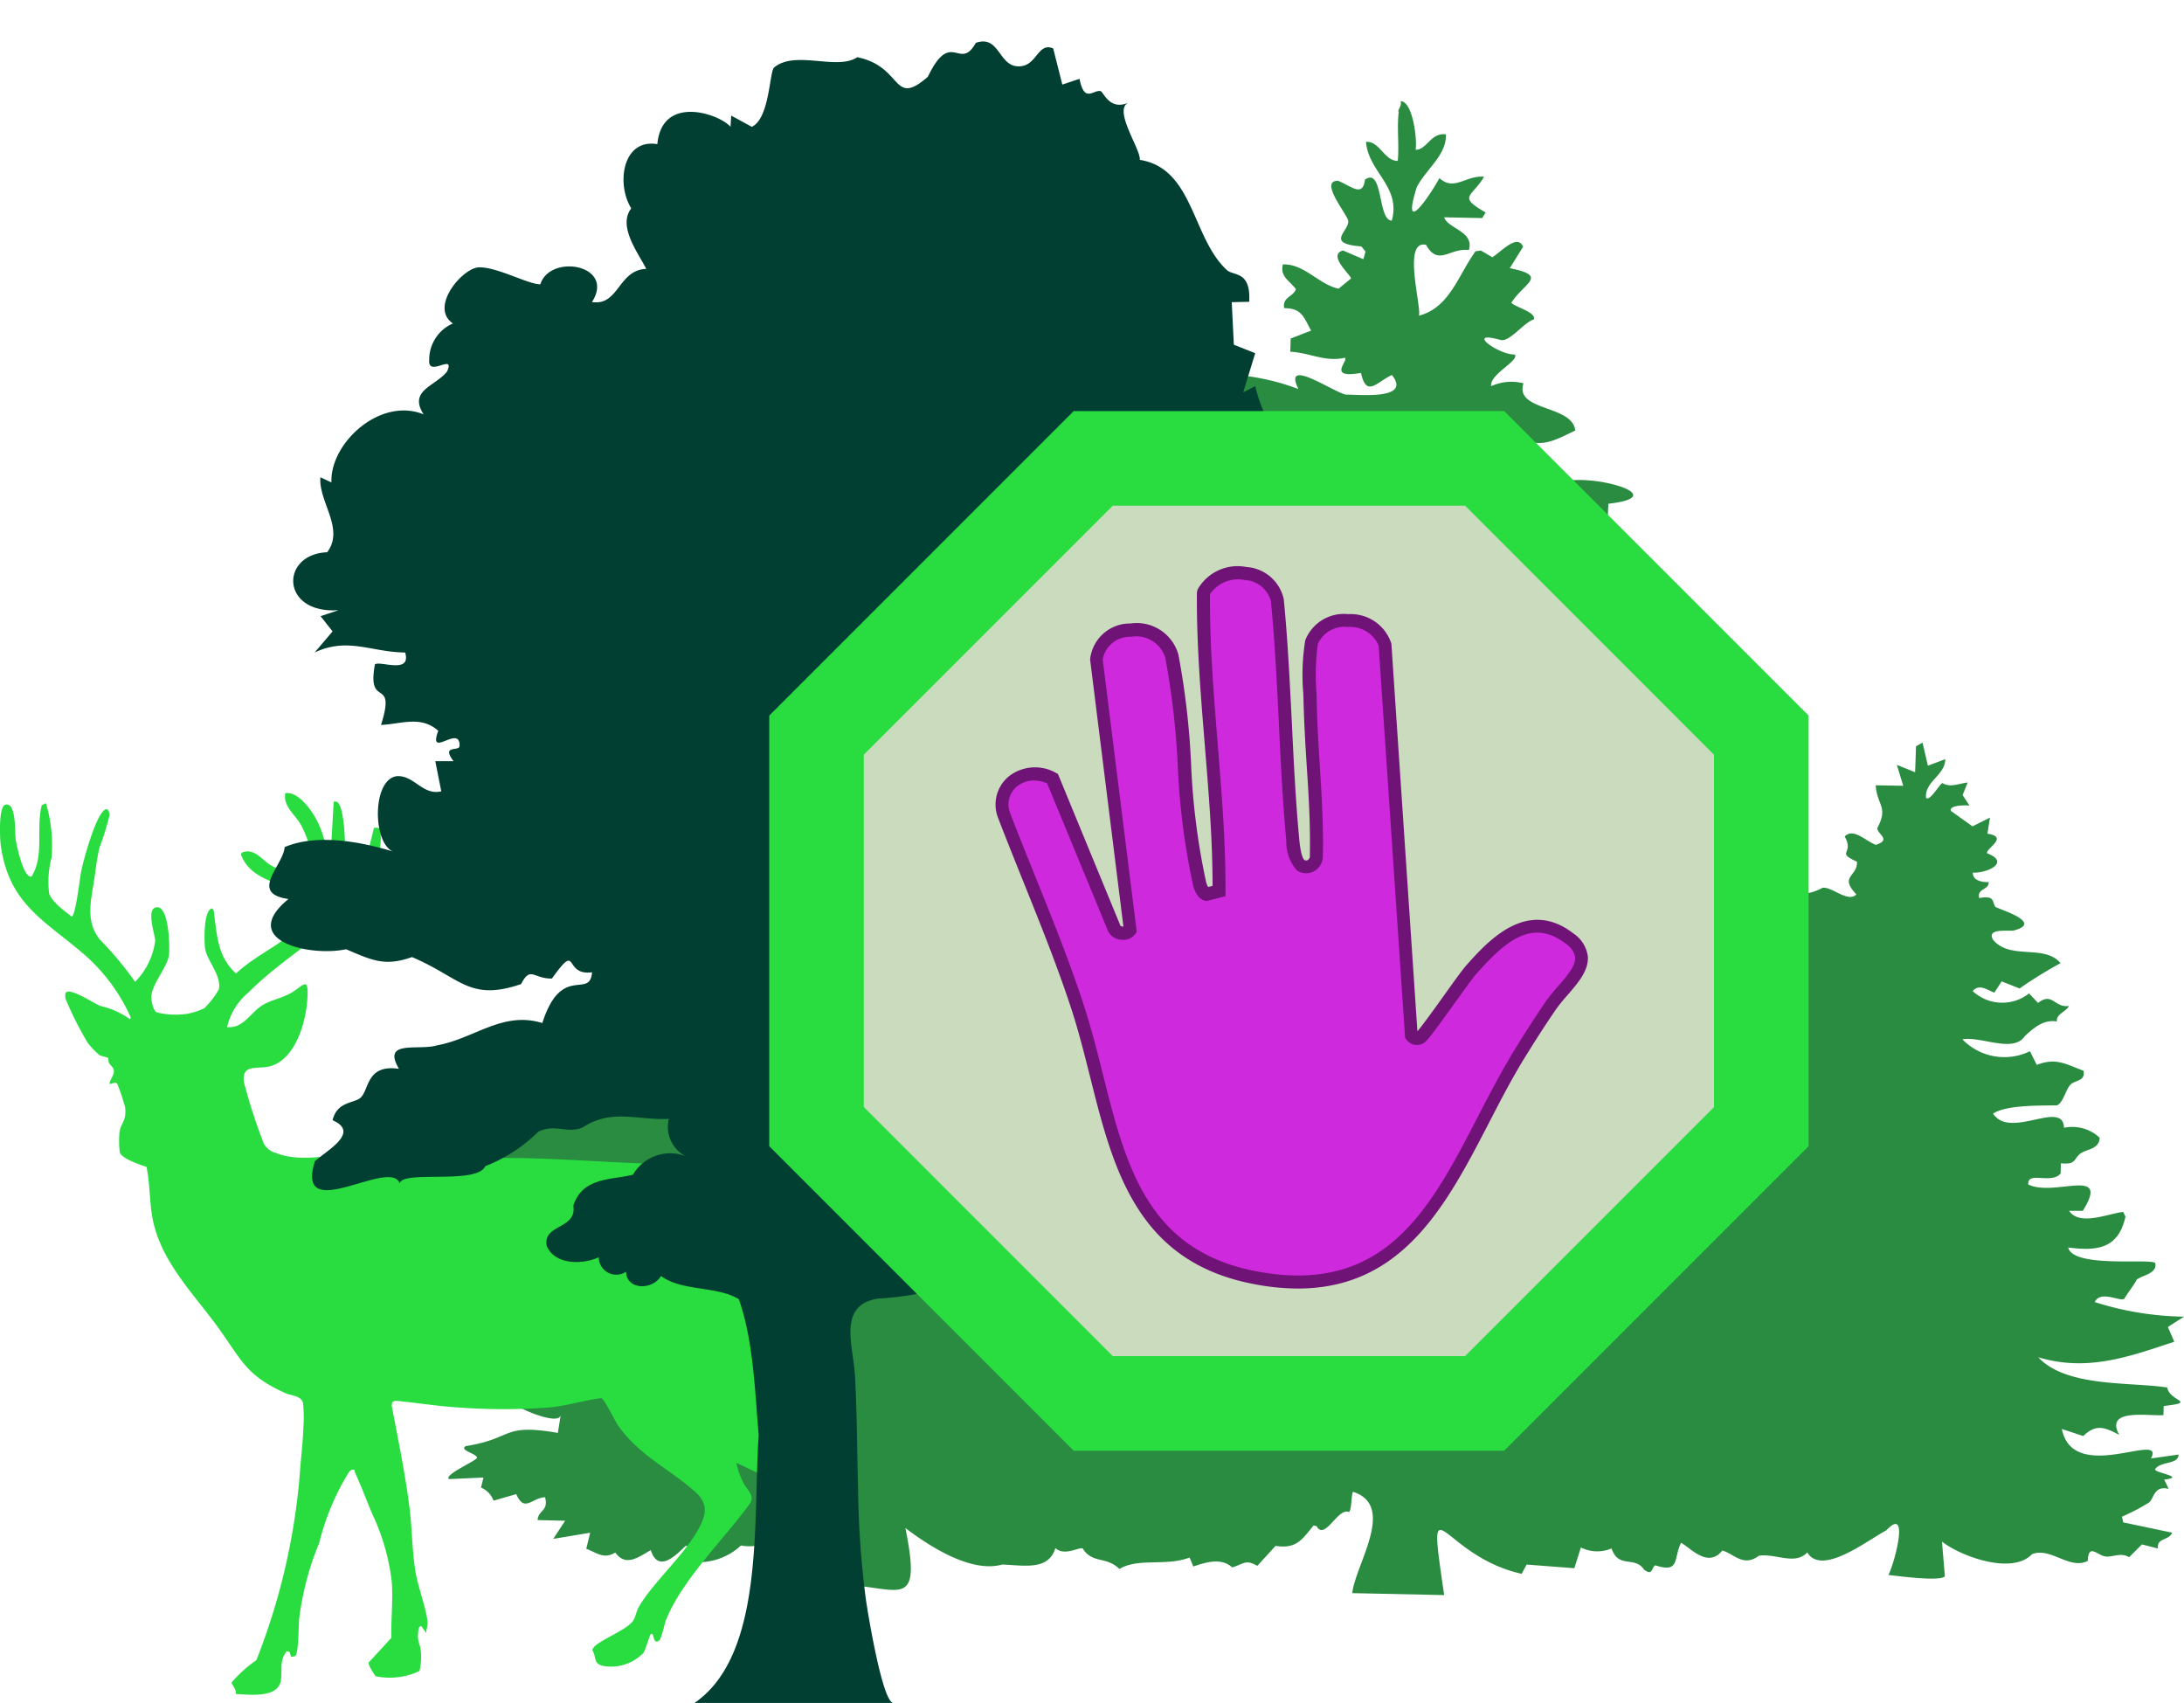
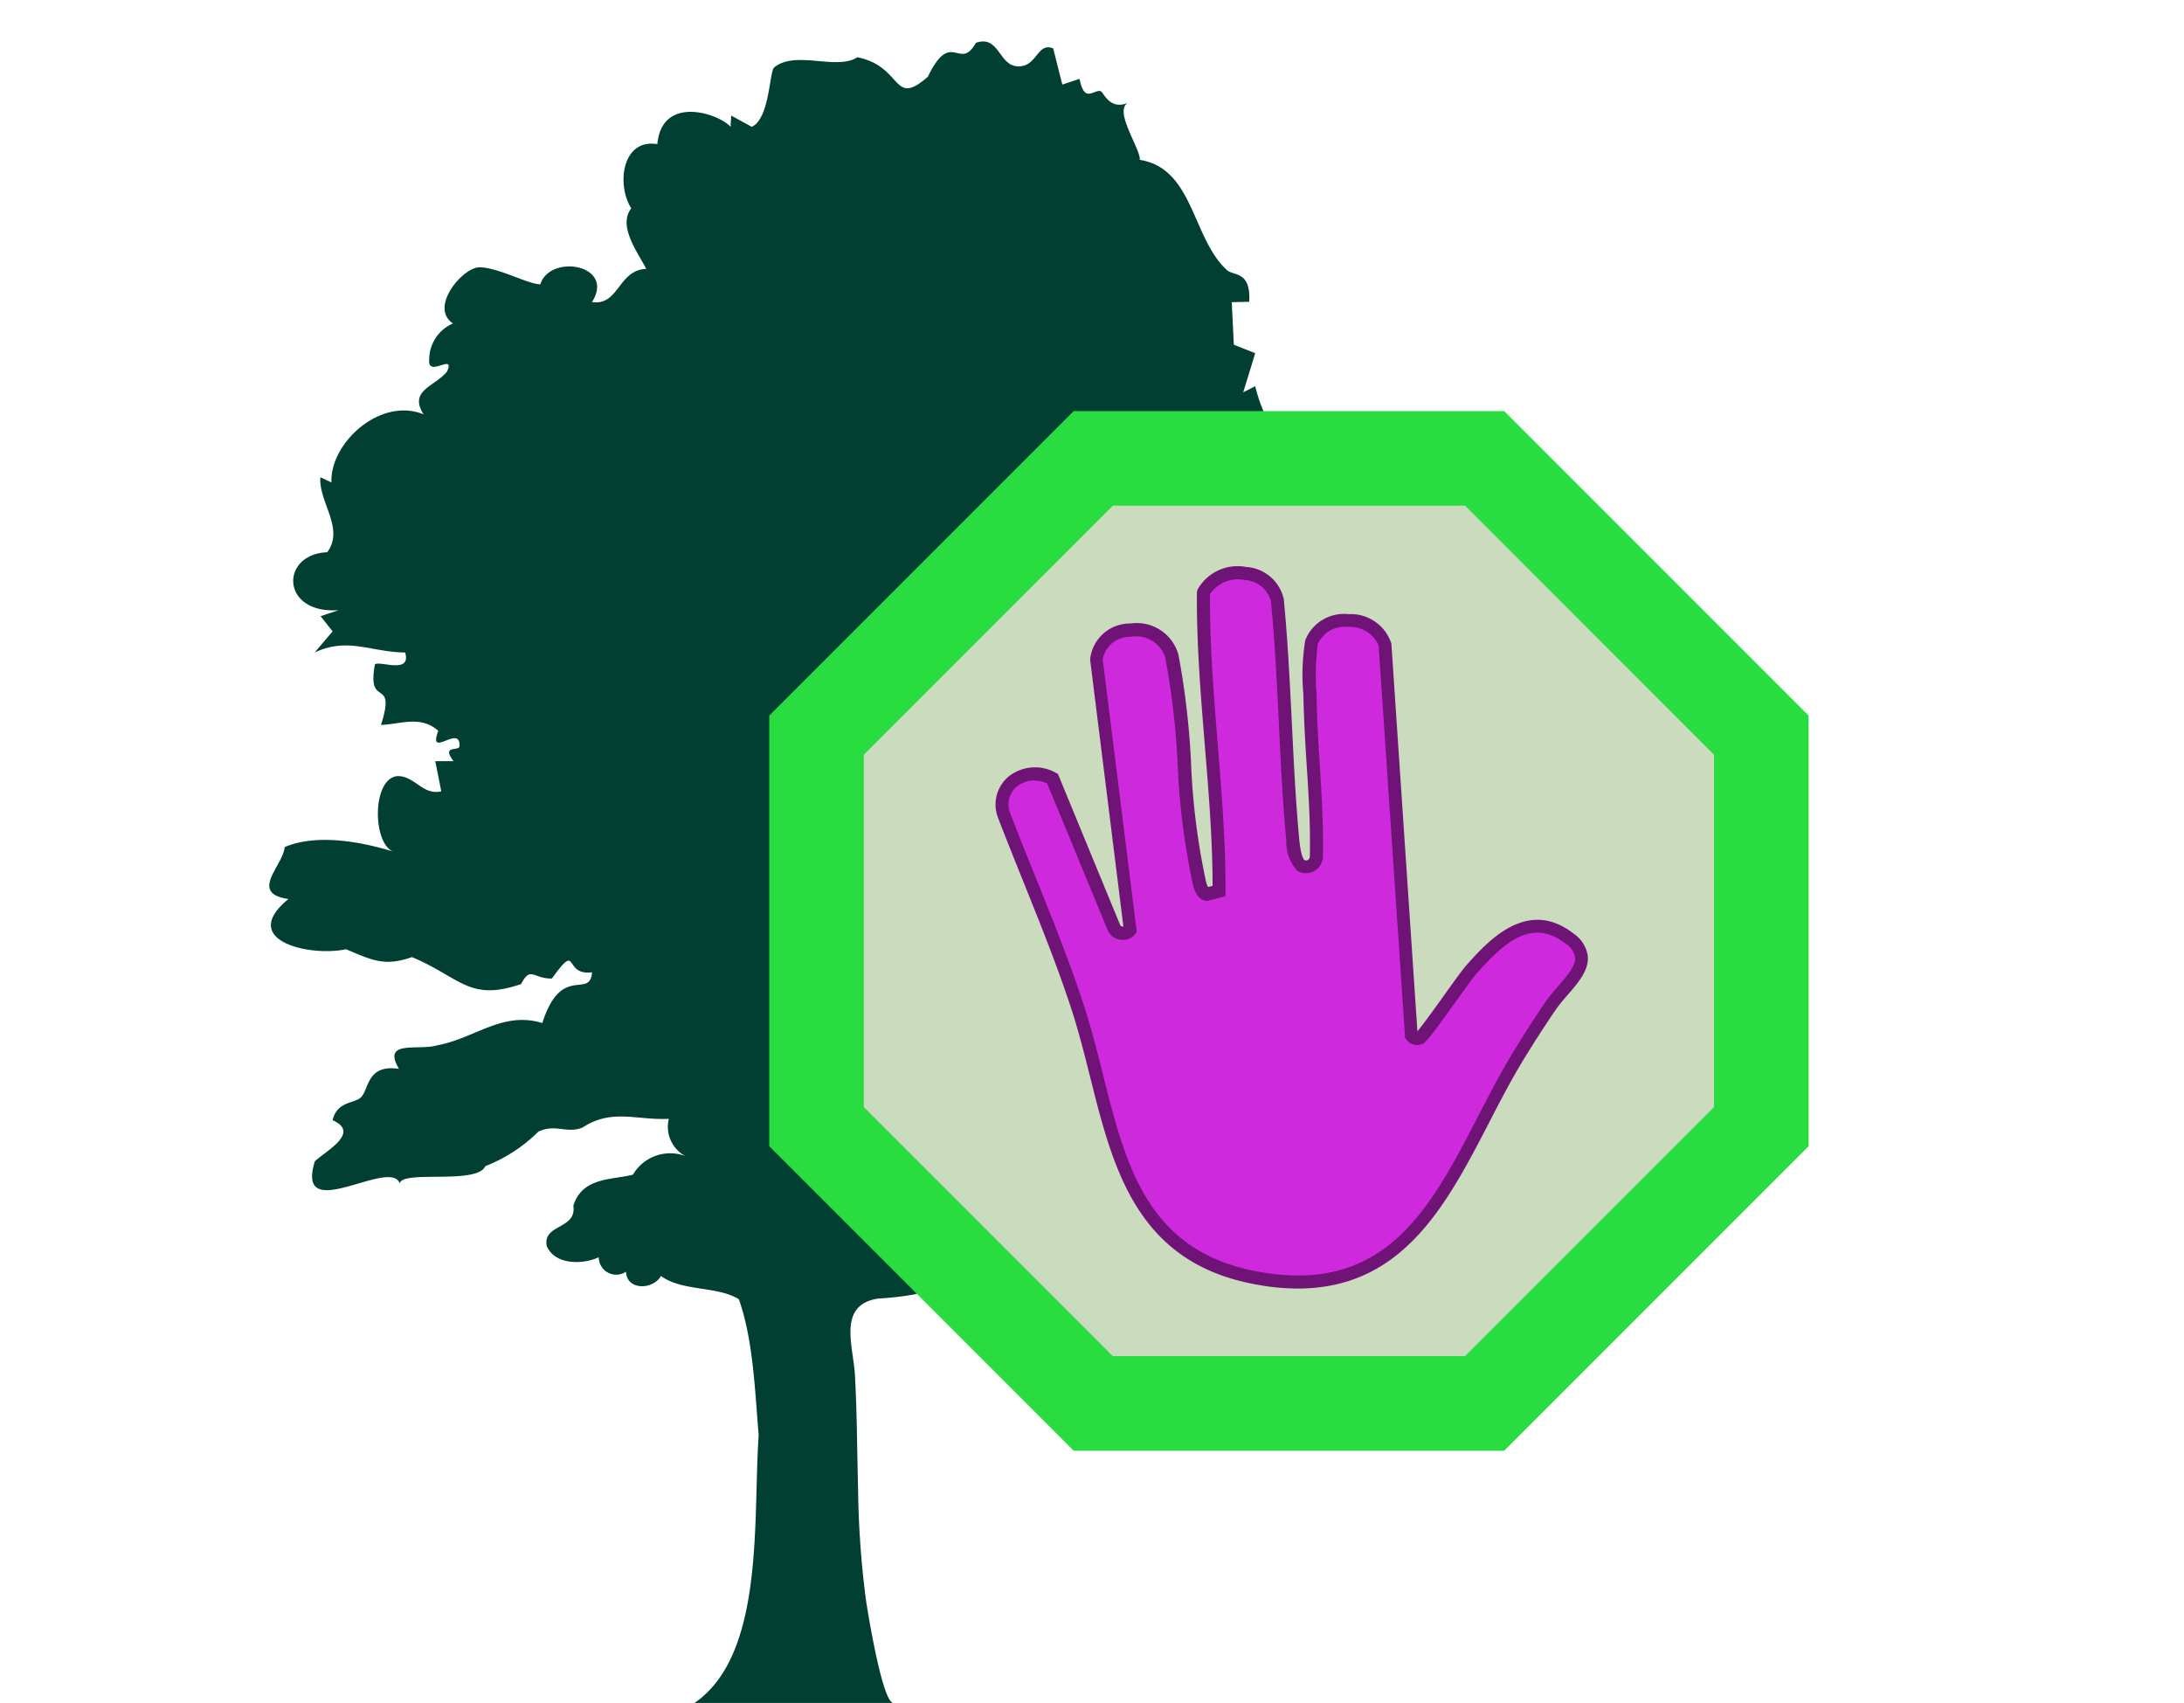
<svg xmlns="http://www.w3.org/2000/svg" width="158.103" height="123.247" viewBox="0 0 158.103 123.247">
  <g id="Gruppe_62" data-name="Gruppe 62" transform="translate(-7099.949 -34)">
    <rect id="Rechteck_105" data-name="Rechteck 105" width="158" height="123" transform="translate(7100 34)" fill="rgba(255,255,255,0)" />
    <g id="Umweltschutz_HG_lila" transform="translate(7099.949 37)">
-       <path id="Pfad_123" data-name="Pfad 123" d="M104.342,5.526c.028-.179.274-.463.179-.746.878.019,1.209,2.766,1.086,3.522.821,0,1.1-1.275,2.191-1.114.057,1.511-1.454,2.521-2.115,3.833-1.161,3.739,1.01.519,1.643-.67,1.076.973,1.888-.208,3.239-.1-.888,1.492-1.954,1.407.113,2.587l-.255.406-2.748-.057c.245.821,2.2,1.01,1.784,2.37-1.4-.17-2.2,1.209-3.1-.378-1.718-.378-.34,4.353-.51,5.127,2.238-.576,2.861-2.993,4.1-4.664l.387-.047.821.482c.576-.33,1.822-1.756,2.228-.755l-.963,1.548c2.833.567,1.048,1.039.113,2.5.274.321,1.775.67,1.643,1.2-.746.227-1.728,1.633-2.408,1.5-2.681-.755-.132,1.1,1.02,1.048.312.482-1.832,1.416-1.718,2.294a3.506,3.506,0,0,1,2.342-.208c-.661,2.039,3.55,1.539,3.748,3.418-1.142.529-2.351,1.284-3.569.68.132,3.21,1.237.859,2.275,3.21,1.605-1.048,8.781.831,3.692,1.407l-.038.812-1.322.321c.85,1.294,2.833,3.607,4.4,4,0,.33-1.709,2.342-2.918,2.153,3.739,3.3,11.661,4.39,11.321,10.509-.066,2.9-.8,12.548,4.069,10,.689-.085,1.822,1.1,2.445.482-1.284-1.341.1-1.284.038-2.37-1.586-.718-.161-.529-.888-1.822.651-.67,1.558.378,2.266.6,1.142-.378.1-.755.094-1.209.831-1.548-.028-1.643-.113-3.1l1.992.038-.463-1.511,1.322.529.066-1.879.472-.264.387,1.671,1.256-.472c0,1.161-1.511,1.624-1.388,2.795.255.3.963-.973,1.18-1.067.585.349,1.152.038,1.832-.038l-.368.906.5.765c-.2-.038-1.511-.057-1.341.387l1.558,1.114,1.265-.633L147,57.8c1.586.245-.113,1.048-.028,1.416,1.737.661-.009,1.454-1.029,1.4-.019.595.7.7,1.152.689.009.585-.869.453-.689,1.152,1.209-.217.9.321,1.19.651.359.2,3.484,1.133,1.3,1.7-.415.066-2-.189-1.482.68,1.265,1.482,3.7.283,4.881,1.681a30.551,30.551,0,0,0-2.965,1.832l-1.3-.51-.529.812c-.51-.189-1.1-.67-1.567-.113a3.135,3.135,0,0,0,4.079.17l.651.689c1.048-.821,1.19.378,2.238.217-.217.444-.925.557-.878,1.124-.859-.132-1.492.283-2.323,1.067-.84,1.246-3.182-.019-4.513.227a4.227,4.227,0,0,0,4.891.859l.491.991c1.4-.548,2.124-.047,3.39.425.142.765-.595.67-.925.982-.368.34-.519,1.3-1,1.52-1.341.028-3.635-.038-4.626.595,1.227,1.907,5.061-1.057,5.136,1.029a2.9,2.9,0,0,1,2.578.718c-.028.84-.916.812-1.369,1.133-.538.378-.283.84-1.435.718l-.019.736c-.661.812-2.436-.208-2.342.8,1.907.935,5.986-1.369,3.947,1.907h-.991c.746,1.114,2.776.217,3.909.076l.17.34c-.519,2.351-2.068,2.5-4.145,2.238.349,1.52,6.071.755,6.3,1.133.17.793-1.057.888-1.36,1.218-.094.245-.614.906-.888,1.369-.33.2-1.7-.642-2.134.227a22.248,22.248,0,0,0,6.468,1.057l-1.171.746.463,1.067c-3.3,1.1-6.317,2.19-9.848,1.124,2.03,2.19,6.638,1.775,9.338,2.19.17,1.02,2.219,1.048-.255,1.341l-.019.661c-1.114.076-4.277-.519-3.2,1.426-1.029-.529-1.652-.831-2.606.085l-1.548-.51c.821,4.079,7.563.066,6.449,2.134l2-.283c-.009.736-1.275.463-1.69,1.048-.179.264,2.323.567.651.765l.321.67c-1.086-.264-1.057.718-1.426.991a14.656,14.656,0,0,1-1.954,1.02l.094.415,3.541.746c-.245.595-1.133.349-1.029,1.142l-1.161-.293-.925.925c-.595-.359-1.18-.009-1.662-.047-.633-.047-1.284-1.02-1.331.312-1.312.68-2.71-1.029-4.041-.482-1.454,1.53-5.2.132-6.515-.916l.208,2.512c-.3.4-3.418-.019-4.088-.094.425-.793,1.586-5.08-.151-3.229-1.341.7-4.664,3.342-5.722,1.6-.9.944-2.238.066-3.5.236-1.124.84-1.766-.113-2.644-.378-1.048,1.3-2.266-.16-2.993-.557-.557,1.124-.066,2.219-1.851,1.633-.293.094-.17.812-.821.312-.689-1.029-1.851-.038-2.36-1.539a2.643,2.643,0,0,1-2.219-.066l-.472,1.5-3.456-.264-.359.67c-5.939-1.322-6.9-7.232-5.608,1.539l-6.656-.142c.236-2.1,3.191-6.307.076-7.327-.151,0-.1,1.3-.312,1.463-.793-.378-1.747,2.115-2.351,1.01l-.217-.038c-.85,1.039-1.237,1.7-2.748,1.473l-1.322,1.445c-.85-.482-.925-.161-1.813.113-.831-.755-2.021-.33-2.823-.066l-.264-.651c-1.709.661-3.711,0-5.08.831-.963-.944-1.964-.359-2.663-1.492-.321-.085-1.322.576-1.973-.019-.5,1.643-2.257,1.246-3.852,1.19-2.313.651-5.429-1.445-7.006-2.644,1.4,6.968-.982,3.56-6.42,4.183.6-1.671,3.248-6.081.142-6.326.208,1.322-1.237,1.709-2.134,2.238l-.491-.463c-.888,1.171-1.435,1.907-3,1.633a4.506,4.506,0,0,1-3.361,1.2c-.585-.208-.227-1.331-.67-1.152-.8.793-1.983,1.9-2.5.283-.906.529-1.822,1.227-2.568.179-.831.5-1.312.028-2.1-.274l.283-1.161-2.672.444.859-1.312-1.992-.047c.038-.736.812-.633.538-1.652-.963.038-1.482,1.142-2.087-.227l-1.643.472a1.624,1.624,0,0,0-.906-.944l.179-.727-2.5.113c-.359-.33,1.917-1.284,2.03-1.539.019-.3-1.331-.548-.812-.85,3.512-.557,2.578-1.662,6.666-.954l.208-1.3c-.123.746-2.568-.3-2.833-.491A5.968,5.968,0,0,1,39.024,96.2c-.415-1.35-.076-3.191-.633-4.419-.585-1.294-2.379-2.36-3.3-3.446a5.61,5.61,0,0,1-1.548-4.2c.255-1.8,1.766-3.125,3.182-4.277a26.847,26.847,0,0,1,6.959-4.192c2.2-.906,5.042-1.879,6.685-3.711,10.707-8.384,5.061-25.068,14-34.51C72.835,30.2,86.091,21.407,97.119,25.618c-1.161-2.36,2.436.17,3.418.4.963,0,4.806.406,3.352-1.416-1.1.5-1.841,1.671-2.238-.151-2.464.434-.925-.84-1.152-1.1-1.473.33-2.521-.359-3.966-.434l.028-.954,1.482-.576c-.548-.963-.651-1.615-1.954-1.624-.132-.831.661-.8.85-1.379-.463-.614-1.161-.9-.944-1.785,1.558-.057,2.587,1.445,4.032,1.756l.9-.736c.009-.245-1.737-1.7-.576-2.03l1.473.633.151-.557-.293-.368c-2.653-.208-.906-1.076-.954-1.841-.028-.434-2.172-2.946-.727-2.908.935.378,1.785,1.227,1.936-.085,1.341-.944.906,2.955,1.945,2.965.68-2.474-1.7-3.512-1.869-5.7.991-.076,1.312,1.379,2.3,1.379.113-1.142-.076-2.464.076-3.578ZM96.949,61.875a1.924,1.924,0,0,0-2.1.746c-.991-1.048-1.218,1.057-1.567-.415-.689-.349-.4.217-.765.585-.548.538-2.068.453-2.332-.4l-.84.642c-1.577-2.313-1.718-.038-2.936.68-.869.51-1.813.066-2.011,1.473-7.4.68,6.76,1.407,8.639.425C87.243,62.838,96.166,64.537,96.949,61.875Z" transform="translate(-3.127 -0.46)" fill="#298c41" />
-       <path id="Pfad_124" data-name="Pfad 124" d="M21.979,57.858c-.151.916.7,1.511,1.124,2.238.359.6,1.473,3.361.51,3.654a5.49,5.49,0,0,1-2.729-.736c-.6-.378-1.114-1.18-1.945-.925-.085.028-.189.113-.151.217.67,1.728,2.634,1.992,4.117,2.6,1.907.774.434,2.379-.576,3.182-1.246.982-2.738,1.69-3.909,2.785-1.275-1.124-1.379-2.653-1.577-4.211-.019-.123-.019-.538-.217-.482-.557.227-.519,2.313-.453,2.851.113.906,1.209,1.964,1,3a6.541,6.541,0,0,1-1.048,1.36,5.183,5.183,0,0,1-1.209.4A5.822,5.822,0,0,1,12.7,73.7c-.312-.123-.463-1-.4-1.322.17-.906,1.171-2.039,1.265-2.851.066-.557.009-3.626-.935-3.437-.746.142-.066,1.964-.066,2.436a5.142,5.142,0,0,1-1.454,2.955,24.2,24.2,0,0,0-2.549-3.059c-1.086-1.341-.623-2.889-.387-4.494.1-.7.189-1.463.359-2.153a22.235,22.235,0,0,0,.718-2.3c.019-.189-.066-.567-.283-.472-.689.3-1.586,3.654-1.756,4.457-.094.444-.406,3.286-.7,3.3-.519-.434-1.4-1.02-1.624-1.671a6.819,6.819,0,0,1,.17-2.578,10.539,10.539,0,0,0-.4-3.956l-.3.142c-.444,1.652.208,3.663-.746,5.165-.595.142-1.1-2.342-1.152-2.757-.057-.463.057-2.644-.736-2.445-.51.123-.406,2.436-.34,2.918.6,4.428,3.361,5.533,6.288,8.139a13.284,13.284,0,0,1,3.078,4.23c.028.076.076.217-.028.227a5.953,5.953,0,0,0-2.153-.954c-.378-.151-2.219-1.379-2.493-.935a1.073,1.073,0,0,0,0,.425,24.23,24.23,0,0,0,1.615,3.2,6.092,6.092,0,0,0,.831.869c.17.1.585.151.633.217s0,.255.076.368c.161.264.4.321.33.736-.028.151-.368.689-.283.774.208-.009.4-.2.548,0a16.914,16.914,0,0,1,.557,1.652c.132,1.02-.293,1.152-.4,1.813a6.949,6.949,0,0,0,.019,1.473c.142.491,1.5.906,1.936,1.067.3,1.463.179,2.88.576,4.334.765,2.833,2.984,5.032,4.655,7.355s2,3.418,4.825,4.683c.406.189,1.152.17,1.275.727a9.907,9.907,0,0,1,.028,1.681c-.028.84-.123,1.851-.208,2.7a47,47,0,0,1-3.2,14.219,9.487,9.487,0,0,0-1.794,1.615c-.019.132.415.548.293.831.982.047,3.059.33,3.276-.973.123-.765-.142-1.416.425-2.124l.208.057.094.34a.479.479,0,0,0,.3-.047c.274-.17.245-2.219.3-2.71a21.087,21.087,0,0,1,1.445-5.467,17.981,17.981,0,0,1,1.973-4.834c.113-.17.208-.434.425-.472s.142.076.2.208c.444.973.821,1.983,1.237,2.974a15.7,15.7,0,0,1,1.416,4.891c.113,1.3-.066,2.766-.019,4.088l-1.633,1.775c-.132.1.444.973.491,1.01a5.039,5.039,0,0,0,3.172-.378,4.392,4.392,0,0,0,.094-1.492c-.057-.491-.264-.633-.189-1.284.009-.113.028-.519.236-.463l.349.5c-.009-.255.1-.482.094-.736-.038-.906-.708-2.634-.878-3.739-.245-1.52-.236-3.059-.425-4.579-.312-2.483-.831-4.966-1.294-7.431l.047-.245.2-.094c1.53.142,3.078.4,4.617.491a44,44,0,0,0,6.6-.009c1.246-.123,2.464-.51,3.7-.67.255.076.982,1.633,1.227,1.983,1.586,2.228,3.7,3.116,5.6,4.815.973.878.765,1.718.17,2.766-1.1,1.926-3.229,3.767-4.268,5.542-.189.321-.217.689-.406.991-.491.765-2.965,1.586-2.955,2.153.312.51.038.963.774,1.133a3.262,3.262,0,0,0,2.918-.944c.179-.274.434-1.256.519-1.331.293-.274.113.765.6.453.2-.123.387-1.18.51-1.492,1.18-2.946,4.23-5.873,6.081-8.441.378-.614-.245-1.02-.472-1.5a5.675,5.675,0,0,1-.51-1.445l3.5,1.652c.925.6.425,2.143.708,3.1-.4,2.228.189,5.5-.33,7.591-.4,1.615-2.209,1.709-2.606,2.606-.2.444.472,1.2.878,1.265.548.085,2.266-.142,2.587-.6.378-.529.227-1.7.51-2.1.245-.349.34.312.595.3.727-.161.085-3.418.047-4.051-.179-3.418.434-6.977.4-10.414-.293-1.057-1.482-1.209-2.332-1.681-1.718-.963-2.219-2.219-2.474-4.136.51-2.417,1.492-4.768,1.5-7.261.227-.255.906,1.209,1.048,1.312s.34.047.463.161c.217.2.33.84.642,1.039l1.558,1a23.086,23.086,0,0,0-.312-3.239,8.2,8.2,0,0,0-.463-2.238,18.32,18.32,0,0,0-2.993-3.22c-.661-.387-1.6-.633-2.3-1a16.03,16.03,0,0,0-3.3-1.709c-5.287.113-10.528-.585-15.815-.415-1.615.047-3.541.406-5.108.312-1.1-.066-2.2-.529-3.3-.6-2.039-.151-4.457.689-6.411-.094a1.383,1.383,0,0,1-.906-.7,40.443,40.443,0,0,1-1.426-4.39c-.2-1.322.84-1,1.7-1.152,1.954-.349,2.757-3.125,2.88-4.834.132-1.86-.3-1-1.2-.5-.633.359-1.379.491-1.973.831-.925.519-1.426,1.756-2.634,1.624a4.611,4.611,0,0,1,1.548-2.5c2.5-2.549,6.269-4.532,8.413-7.4A7.018,7.018,0,0,0,28.881,60.5c-.066-.2-.3-.189-.482-.151-.4,1.662-.831,3.9-2.71,4.4.123-.973.538-1.851.6-2.851.047-.633-.057-2.984-.5-3.39-.113-.1-.17-.066-.3-.066l-.227,3.928-.274.17a6.37,6.37,0,0,0-1.3-3.654c-.4-.5-1.01-1.152-1.7-1.057Z" transform="translate(-1.331 -3.42)" fill="#29dd41" />
      <path id="Pfad_125" data-name="Pfad 125" d="M52.769,120.451c5.108-3.512,4.211-13.37,4.636-19.375-.274-3.2-.387-6.874-1.435-9.838-1.567-.973-4.088-.548-5.637-1.681-.595,1.02-2.483,1.048-2.53-.312A1.265,1.265,0,0,1,45.829,88.2c-1.18.548-3.2.557-3.767-.821-.3-1.605,2.19-1.171,1.926-2.918.67-2.068,2.738-1.841,4.315-2.238a3.121,3.121,0,0,1,3.786-1.35A2.407,2.407,0,0,1,50.9,78.18c-2.285.123-4.126-.765-6.25.633-1.152.463-1.936-.293-3.191.293a11.269,11.269,0,0,1-3.843,2.5c-.6,1.369-6.052.255-6.194,1.256-.661-1.926-7.6,3.116-6.147-1.605.784-.746,3.342-2.077,1.284-2.974.33-1.4,1.6-1.2,2.058-1.662.6-.614.415-2.4,2.748-2.058-1.265-2.143,1.416-1.294,2.757-1.7,2.738-.5,4.74-2.5,7.62-1.615,1.388-4.343,3.446-1.681,3.6-3.673-2.134.283-.906-2.323-2.908.453-1.35.019-1.539-.935-2.228.4-3.767,1.284-4.353-.453-7.9-1.954-1.945.689-2.851.255-4.768-.567-2.672.567-7.837-.642-4.173-3.635-2.889-.415-.387-2.4-.274-3.758,2.285-.973,5.448-.415,7.846.321-1.492-.614-1.53-5.269.3-5.457,1.256-.047,1.841,1.416,3.191,1.1l-.434-2.181h1.322c-.916-1.218.415-.68.434-1.1.057-1.624-2.323,1-1.539-1.1-1.265-1.124-2.672-.491-4.145-.425,1.133-3.588-1.048-1.086-.444-4.372.3-.321,2.663.746,2.191-.869-2.483-.028-4.154-1.133-6.553,0l1.3-1.53L25.69,41.8l1.3-.434c-4.2.293-4.249-4.051-.821-4.192,1.284-1.709-.642-3.663-.491-5.429l.8.378C26.351,29.29,30,25.91,33.149,27.194c-1.114-1.747.831-2.011,1.7-3.106.614-1.379-1.426.491-1.294-.85a2.851,2.851,0,0,1,1.718-2.625c-1.737-1.161.689-4.032,1.888-4.06,1.322-.028,3.588,1.246,4.438,1.227.708-2.238,5.457-1.416,3.739,1.284,1.954.3,1.888-2.323,3.928-2.4-.576-1.142-2.087-3.087-1.086-4.381-1.1-1.766-.633-5.07,1.888-4.645.34-3.626,4.494-2.19,5.3-1.256l.047-.812,1.492.812C58.189,5.79,58.179,2.476,58.51,2.1c1.53-1.3,4.57.236,6.033-.755,3.352.68,2.512,3.673,5.108,1.416,1.7-3.531,2.294-.34,3.475-2.455C74.8-.281,74.769,1.89,76.1,2,77.563,2.126,77.554.21,78.725.71l.661,2.615,1.246-.415c.349,1.794,1,.774,1.52.888.217.047.642,1.445,2.03.831-1.161.51.906,3.4.812,4.145,3.9.614,3.767,5.646,6.307,7.978.491.444,1.737.028,1.615,2.294l-1.265.028.151,3.078,1.548.614L92.481,25.6l.869-.444c1.086,4.457,3.635,4.258.2,9.121-6.118,11.377-9.357,24.067-15.164,35.53a13.933,13.933,0,0,0-2.663,6.033c-.349,2.162-.434,4.362-.963,6.5a16.227,16.227,0,0,1-3.408,6.6,5.811,5.811,0,0,1-2.615,1.936,21.141,21.141,0,0,1-2.691.312c-2.965.472-1.785,3.427-1.671,5.571.151,2.738.151,5.476.227,8.214a66.866,66.866,0,0,0,.567,8.016c.113.793,1.19,7.468,1.992,7.468H52.75Z" transform="translate(-2.483 -0.204)" fill="#003f31" />
      <path id="Pfad_126" data-name="Pfad 126" d="M113.515,28.54H82.347L60.31,50.577V81.745l22.037,22.037h31.167l22.037-22.037V50.577Z" transform="translate(-4.623 -1.786)" fill="#29dd41" />
      <path id="Pfad_127" data-name="Pfad 127" d="M111.087,35.79h-25.5L67.56,53.814v25.5L85.584,97.341h25.5l18.024-18.024v-25.5Z" transform="translate(-5.028 -2.19)" fill="#cbdbbe" />
      <g id="Gruppe_24" data-name="Gruppe 24" transform="translate(72.078 37.999)">
        <path id="Pfad_128" data-name="Pfad 128" d="M93.871,63.989c.028-7.2-1.2-14.437-1.124-21.612,1.02-2.115,4.938-1.785,5.354.567.557,5.76.576,11.595,1.114,17.354.047.519.161,1.492.548,1.8a.744.744,0,0,0,1.152-.718c.085-3.682-.368-7.393-.444-11.047a22.19,22.19,0,0,1,.1-4.372c.661-2.153,4.73-2.077,5.325.217l1.9,28.25c.17.245.34.255.614.179.3-.085,3.1-4.22,3.748-4.957,1.86-2.087,4.23-4.457,7.1-2.238,2.143,1.662-.245,3.22-1.341,4.815Q116.7,74,115.587,75.848c-4.778,7.818-7.166,18.4-19.148,16.1C86.233,89.982,86.252,80.456,83.655,72.468c-1.539-4.74-3.569-9.319-5.354-13.964-.746-2.266,1.643-3.711,3.522-2.672l4.457,10.82a.732.732,0,0,0,1.161.142L85,47.173c.17-2.559,4.863-2.927,5.457-.189,1.1,5.032.746,11.585,2.011,16.457.066.274.227.689.519.774l.888-.227Z" transform="translate(-77.698 -40.478)" fill="#cf29dd" />
        <path id="Pfad_129" data-name="Pfad 129" d="M99.566,92.71a16.9,16.9,0,0,1-3.239-.33c-8.469-1.624-10.169-8.4-11.812-14.956-.406-1.605-.821-3.267-1.331-4.844-1.02-3.135-2.285-6.269-3.5-9.291-.623-1.548-1.246-3.1-1.841-4.645a2.645,2.645,0,0,1,.765-2.993,3.08,3.08,0,0,1,3.427-.264l.142.076L86.7,66.443a.266.266,0,0,0,.151.066h.066L84.506,47.182a2.9,2.9,0,0,1,2.927-2.606A3.132,3.132,0,0,1,90.9,46.833a56.745,56.745,0,0,1,.916,7.884A50,50,0,0,0,92.9,63.271a1.3,1.3,0,0,0,.151.378l.321-.085c0-3.408-.293-6.874-.567-10.235-.293-3.607-.6-7.346-.567-11.009l.047-.2a3.325,3.325,0,0,1,3.531-1.633,2.965,2.965,0,0,1,2.71,2.332c.293,2.993.434,6,.585,8.923.132,2.785.274,5.665.538,8.479.113,1.18.312,1.426.368,1.473a.269.269,0,0,0,.255,0,.34.34,0,0,0,.142-.321c.047-2.181-.085-4.381-.227-6.505-.094-1.492-.189-3.04-.227-4.56l-.019-.661a15.406,15.406,0,0,1,.142-3.862A3.008,3.008,0,0,1,103.2,43.9a3.089,3.089,0,0,1,3.116,2.134L108.2,74.091c.34-.387,1.265-1.671,1.9-2.559.727-1.02,1.36-1.9,1.652-2.228,1.53-1.709,4.372-4.9,7.742-2.294a2.375,2.375,0,0,1,1.039,1.624c.1,1.029-.689,1.936-1.445,2.814a12.738,12.738,0,0,0-.831,1.02c-.774,1.124-1.53,2.3-2.323,3.588-.906,1.473-1.737,3.078-2.54,4.636-3.069,5.92-6.222,12.019-13.861,12.019ZM80.484,55.935a2.02,2.02,0,0,0-1.284.444,1.693,1.693,0,0,0-.472,1.945c.585,1.53,1.209,3.069,1.832,4.617,1.227,3.04,2.493,6.184,3.522,9.357.519,1.605.944,3.276,1.35,4.9,1.643,6.553,3.191,12.746,11.075,14.257,9.347,1.8,12.624-4.513,16.079-11.2.812-1.567,1.652-3.182,2.568-4.693.793-1.3,1.567-2.493,2.342-3.635a14.036,14.036,0,0,1,.9-1.114c.633-.727,1.284-1.473,1.218-2.1a1.463,1.463,0,0,0-.68-.963c-2.474-1.917-4.466-.057-6.458,2.172-.264.293-.935,1.237-1.586,2.143-1.888,2.634-2.106,2.87-2.389,2.955a.937.937,0,0,1-1.124-.368l-.076-.1v-.132l-1.907-28.25a2.236,2.236,0,0,0-2.209-1.341,2.108,2.108,0,0,0-2.19,1.227,16.8,16.8,0,0,0-.1,3.55l.019.67c.028,1.492.123,3.031.217,4.513.132,2.143.274,4.362.227,6.553a1.256,1.256,0,0,1-.6,1.142,1.216,1.216,0,0,1-1.275-.028,3.111,3.111,0,0,1-.774-2.153c-.264-2.833-.406-5.722-.538-8.517-.142-2.908-.293-5.911-.576-8.838a2.083,2.083,0,0,0-1.9-1.52,2.463,2.463,0,0,0-2.512,1.02c-.028,3.588.274,7.261.557,10.811.283,3.5.585,7.119.566,10.688v.368l-1.369.349-.123-.028c-.4-.1-.689-.491-.85-1.1a50.817,50.817,0,0,1-1.114-8.724,57.075,57.075,0,0,0-.9-7.752,2.19,2.19,0,0,0-2.474-1.52,2,2,0,0,0-2.058,1.633l2.464,19.715-.1.151a1.065,1.065,0,0,1-1.02.425,1.143,1.143,0,0,1-.963-.642l-4.4-10.669a2.215,2.215,0,0,0-.944-.208Z" transform="translate(-77.67 -40.449)" fill="#6f1377" />
      </g>
    </g>
  </g>
</svg>